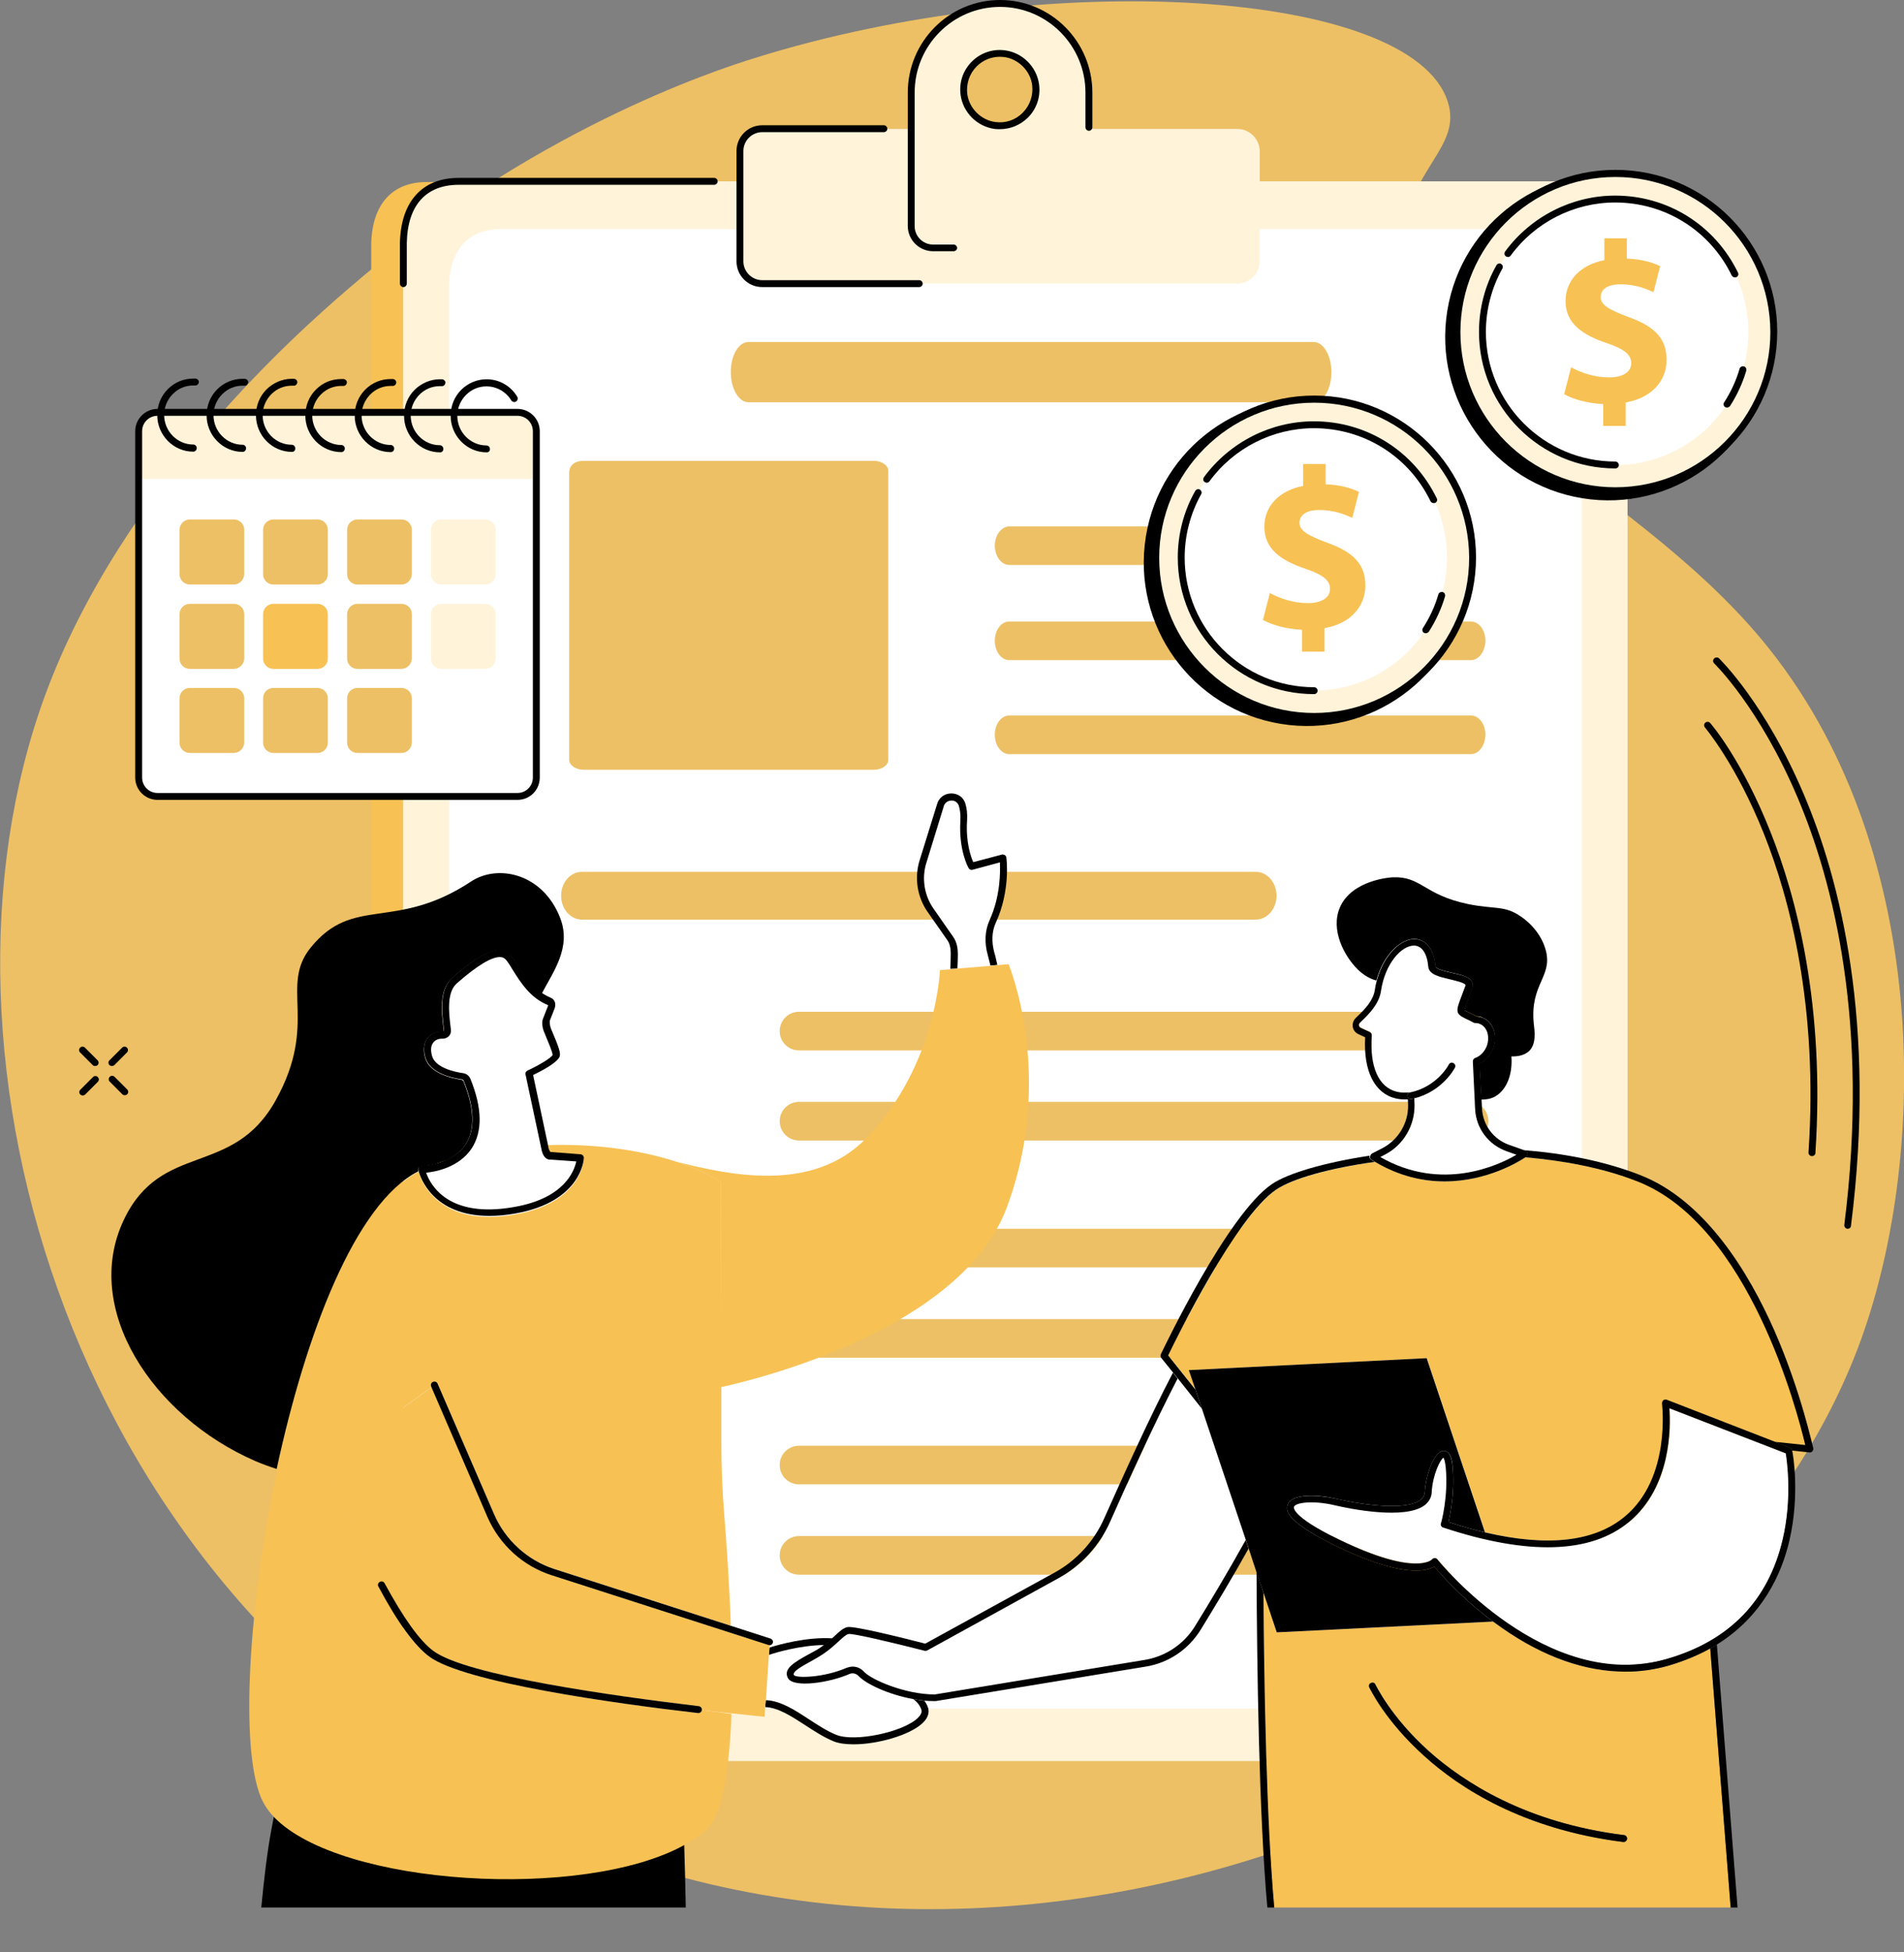
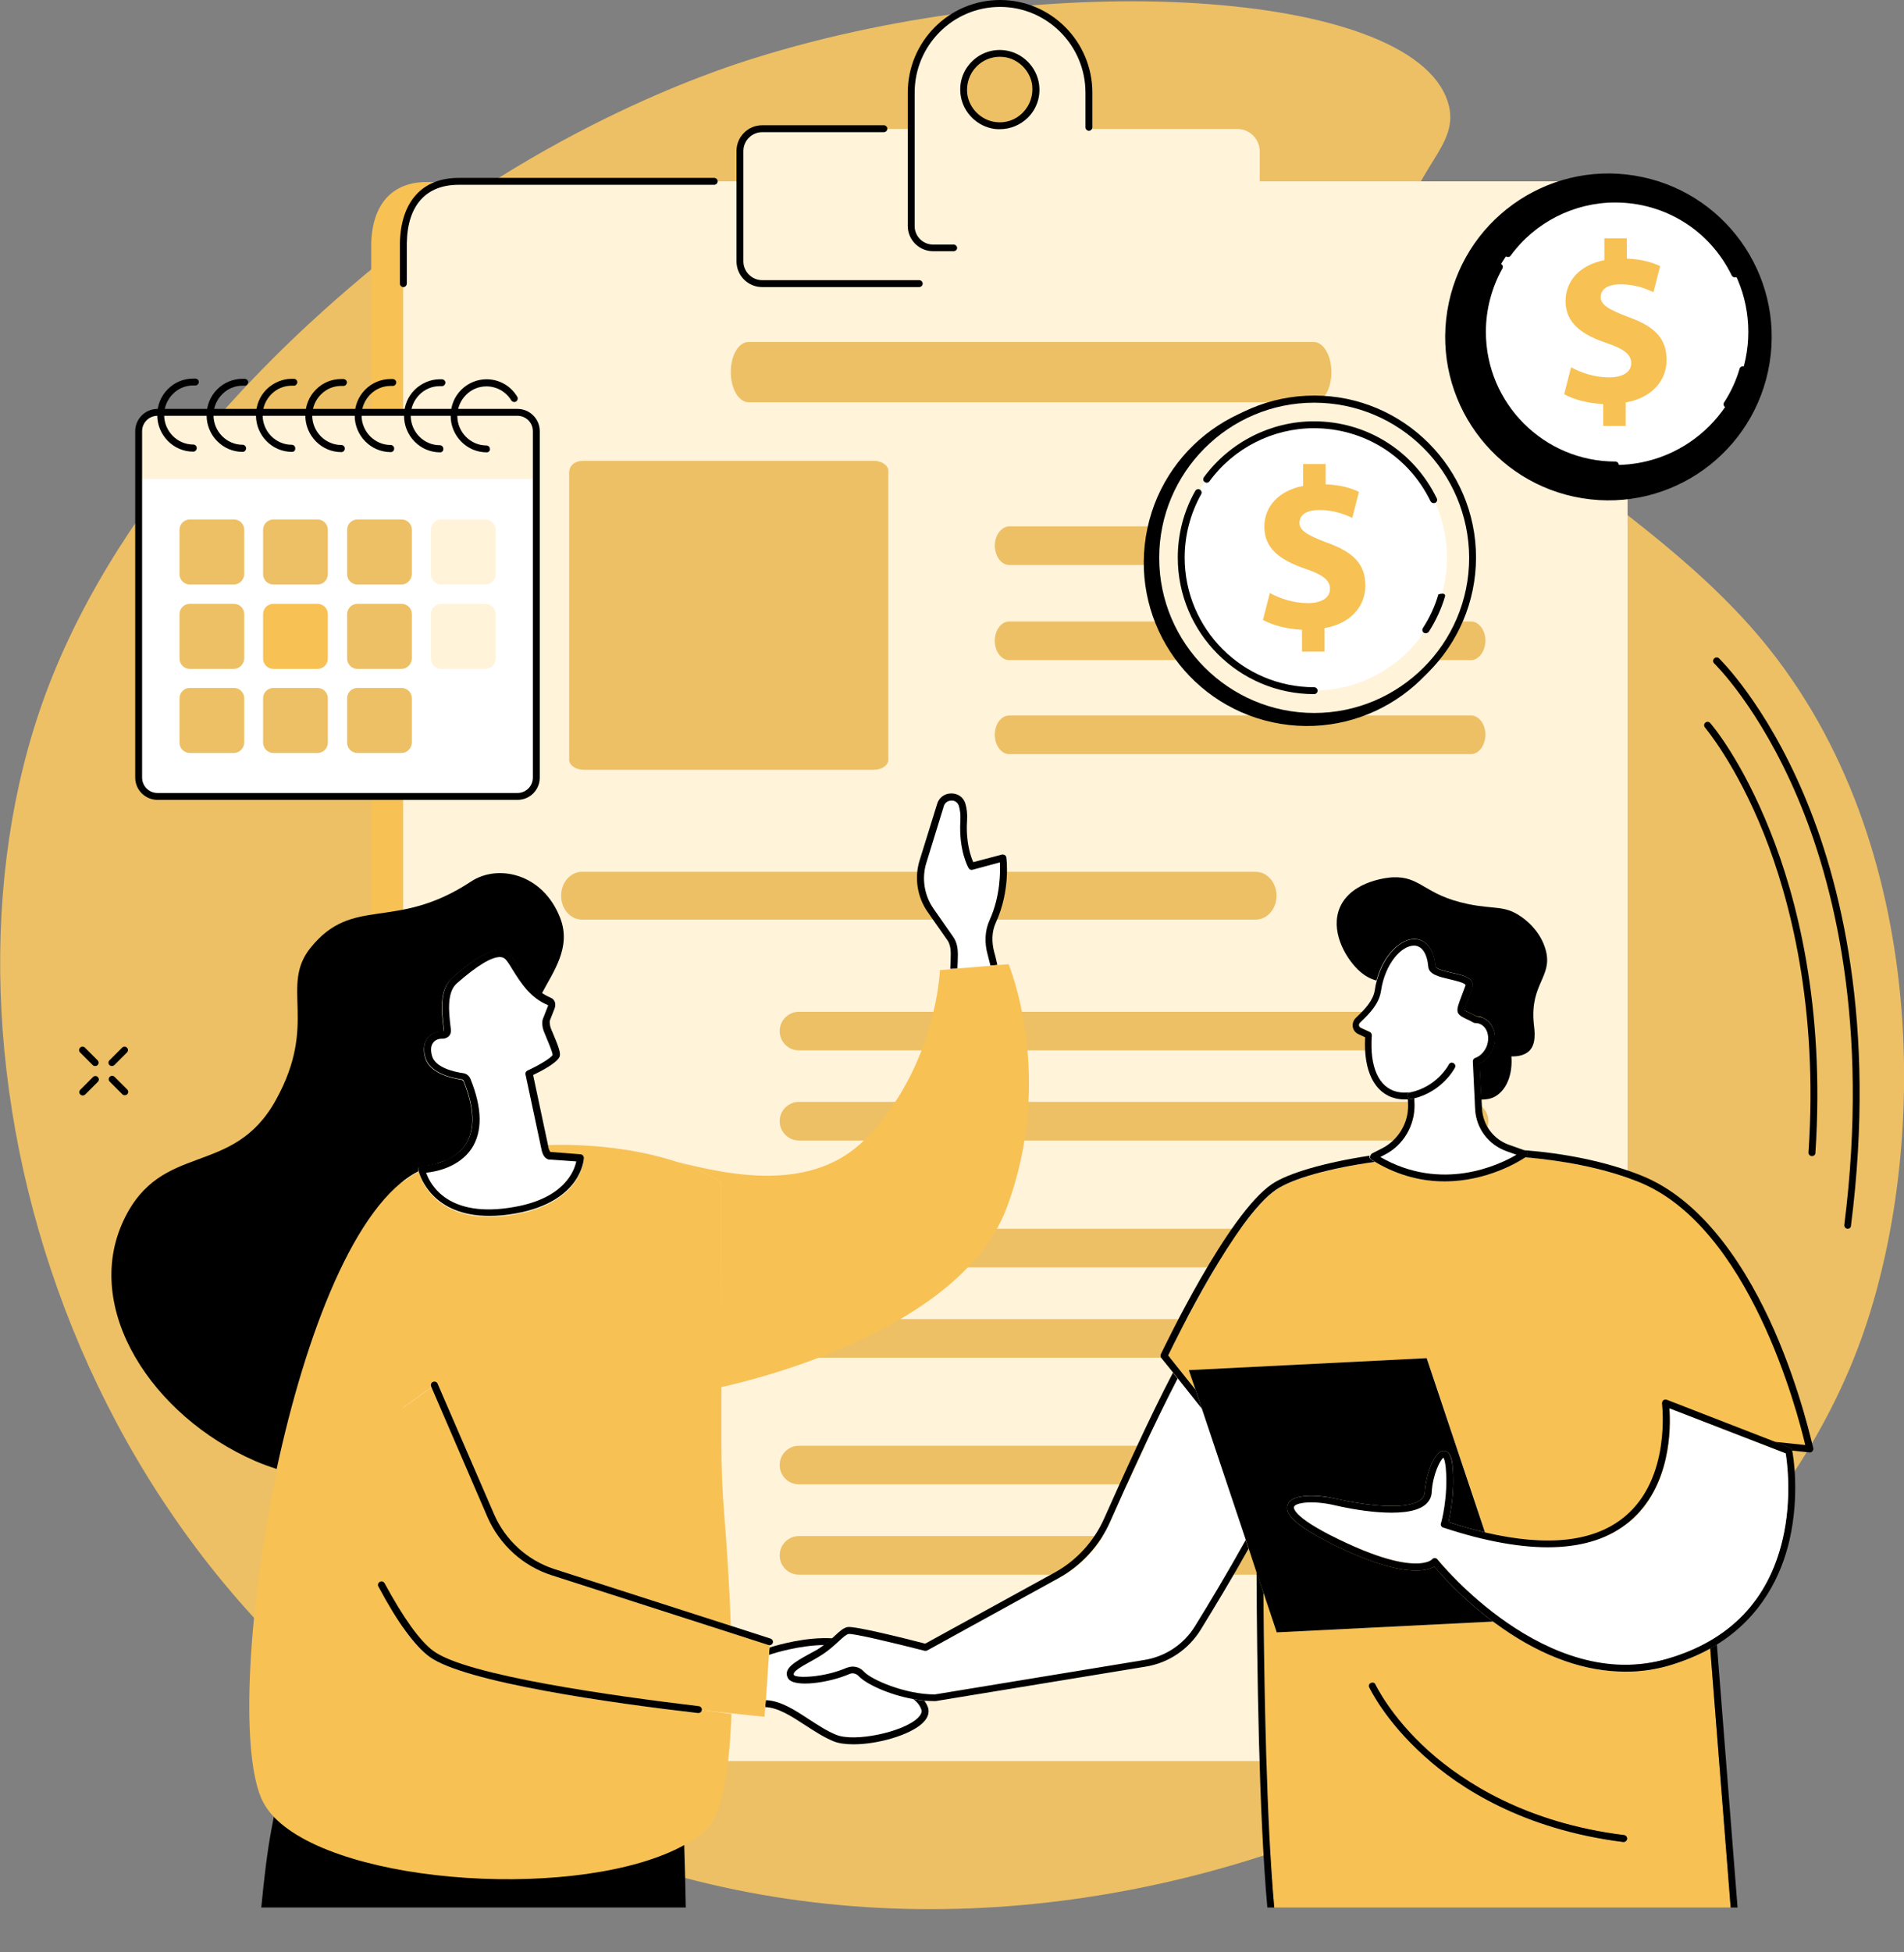
<svg xmlns="http://www.w3.org/2000/svg" width="322" height="330" viewBox="0 0 322 330" fill="none">
  <rect x="0" y="0" width="322" height="330" fill="#808080" stroke="none" />
  <g clip-path="url(#clip0_2259_6126)">
    <path d="M19.104 149.28H23.297V152.855H19.104V157.673H15.221V152.855H11.027V149.28H15.221V144.617H19.104V149.28Z" fill="#F7C154" />
    <path d="M25.043 144.969C25.043 143.842 25.392 142.948 26.13 142.288C26.868 141.588 27.839 141.277 29.042 141.277C30.285 141.277 31.255 141.627 31.954 142.288C32.653 142.948 33.041 143.881 33.041 145.046V145.94C33.041 147.067 32.692 147.922 31.954 148.621C31.255 149.282 30.285 149.631 29.042 149.631C27.839 149.631 26.868 149.282 26.13 148.621C25.392 147.96 25.043 147.028 25.043 145.862V144.969ZM27.722 145.901C27.722 146.329 27.839 146.678 28.072 146.95C28.305 147.222 28.654 147.339 29.042 147.339C29.896 147.339 30.324 146.795 30.324 145.707V144.969C30.324 144.541 30.207 144.192 29.974 143.92C29.741 143.648 29.43 143.492 29.003 143.492C28.615 143.492 28.266 143.609 28.033 143.881C27.8 144.153 27.683 144.502 27.683 144.969V145.901H27.722ZM29.858 158.102L27.916 157.13L36.653 143.104L38.594 144.075L29.858 158.102ZM33.585 155.071C33.585 153.944 33.935 153.051 34.672 152.39C35.41 151.729 36.381 151.38 37.584 151.38C38.788 151.38 39.798 151.729 40.496 152.39C41.234 153.051 41.584 153.983 41.584 155.188V156.042C41.584 157.169 41.234 158.063 40.496 158.723C39.798 159.384 38.827 159.734 37.584 159.734C36.381 159.734 35.41 159.384 34.672 158.723C33.935 158.063 33.585 157.13 33.585 155.965V155.071ZM36.225 156.004C36.225 156.392 36.342 156.742 36.614 157.014C36.886 157.286 37.196 157.441 37.584 157.441C38.361 157.441 38.827 157.053 38.866 156.314V155.071C38.866 154.644 38.749 154.294 38.516 154.022C38.283 153.75 37.973 153.633 37.546 153.633C37.157 153.633 36.847 153.75 36.614 154.022C36.381 154.255 36.264 154.605 36.225 155.032V156.004V156.004Z" fill="#F7C154" />
    <path d="M127.704 9.79C120.676 11.966 89.575 22.146 58.513 49.151C50.98 55.679 20.578 82.139 7.571 117.692C-14.561 178.19 11.919 270.239 88.177 307.229C177.016 350.32 289.19 297.282 314.777 226.332C326.115 194.859 326.62 142.676 298.042 108.25C275.017 80.507 235.685 67.335 237.199 41.147C237.937 28.519 247.45 25.022 244.809 17.095C238.558 -1.789 177.249 -5.674 127.704 9.79Z" fill="#EDC065" />
    <path d="M260.493 297.478H72.178C67.013 297.478 62.781 293.515 62.781 288.619V41.187C62.937 34.542 66.315 30.773 72.139 30.773H260.454C265.114 30.773 269.074 33.96 269.812 38.311V288.619C269.889 293.515 265.657 297.478 260.493 297.478Z" fill="#F7C154" />
    <path d="M265.93 297.71H77.576C72.412 297.71 68.18 293.747 68.18 288.851V41.069C68.296 34.425 71.713 30.656 77.537 30.656H265.892C270.551 30.656 274.511 33.881 275.249 38.233V288.851C275.327 293.747 271.094 297.71 265.93 297.71Z" fill="#FFF3DA" />
    <path d="M68.215 48.531C67.905 48.531 67.633 48.259 67.633 47.948V41.07C67.788 34.076 71.399 30.074 77.573 30.074H120.788C121.099 30.074 121.371 30.346 121.371 30.657C121.371 30.968 121.099 31.24 120.788 31.24H77.573C72.02 31.24 68.914 34.737 68.798 41.07V47.909C68.798 48.259 68.526 48.531 68.215 48.531Z" fill="black" />
-     <path d="M258.864 288.851H84.643C79.867 288.851 75.945 285.199 75.945 280.653V48.374C76.062 42.235 79.207 38.738 84.604 38.738H258.864C263.174 38.738 266.823 41.691 267.522 45.732V280.653C267.561 285.199 263.678 288.851 258.864 288.851Z" fill="white" />
    <path d="M147.817 130.128H98.7C97.341 130.128 96.254 129.351 96.254 128.418V79.927C96.293 78.644 97.186 77.906 98.7 77.906H147.779C148.982 77.906 150.031 78.528 150.225 79.383V128.418C150.264 129.351 149.138 130.128 147.817 130.128Z" fill="#EDC065" />
    <path d="M248.071 177.571H135.121C133.296 177.571 131.859 176.094 131.859 174.307C131.859 172.481 133.335 171.043 135.121 171.043H248.071C249.896 171.043 251.333 172.519 251.333 174.307C251.333 176.094 249.896 177.571 248.071 177.571Z" fill="#EDC065" />
    <path d="M248.421 192.801H135.121C133.296 192.801 131.859 191.325 131.859 189.537C131.859 187.711 133.335 186.273 135.121 186.273H248.46C250.285 186.273 251.721 187.75 251.721 189.537C251.721 191.364 250.246 192.801 248.421 192.801Z" fill="#EDC065" />
    <path d="M213.282 214.25H135.121C133.296 214.25 131.859 212.774 131.859 210.987C131.859 209.16 133.335 207.723 135.121 207.723H213.282C215.106 207.723 216.543 209.199 216.543 210.987C216.543 212.774 215.068 214.25 213.282 214.25Z" fill="#EDC065" />
    <path d="M209.476 229.52H135.121C133.296 229.52 131.859 228.043 131.859 226.256C131.859 224.43 133.335 222.992 135.121 222.992H209.476C211.301 222.992 212.738 224.469 212.738 226.256C212.738 228.043 211.301 229.52 209.476 229.52Z" fill="#EDC065" />
    <path d="M230.172 250.93H135.121C133.296 250.93 131.859 249.454 131.859 247.666C131.859 245.84 133.335 244.402 135.121 244.402H230.172C231.997 244.402 233.433 245.879 233.433 247.666C233.433 249.492 231.958 250.93 230.172 250.93Z" fill="#EDC065" />
    <path d="M248.77 266.2H135.121C133.296 266.2 131.859 264.723 131.859 262.936C131.859 261.11 133.335 259.672 135.121 259.672H248.77C250.595 259.672 252.032 261.148 252.032 262.936C252.032 264.723 250.556 266.2 248.77 266.2Z" fill="#EDC065" />
    <path d="M212.349 155.461H98.428C96.487 155.461 94.894 153.674 94.894 151.42C94.894 149.166 96.487 147.379 98.428 147.379H212.349C214.29 147.379 215.882 149.166 215.882 151.42C215.882 153.674 214.29 155.461 212.349 155.461Z" fill="#EDC065" />
    <path d="M222.213 67.997H126.58C124.949 67.997 123.59 65.743 123.59 62.907C123.59 60.07 124.91 57.816 126.58 57.816H222.174C223.805 57.816 225.164 60.07 225.164 62.907C225.164 65.743 223.844 67.997 222.213 67.997Z" fill="#EDC065" />
    <path d="M248.767 127.485H170.684C169.325 127.485 168.238 126.008 168.238 124.221C168.238 122.395 169.325 120.957 170.684 120.957H248.767C250.126 120.957 251.214 122.434 251.214 124.221C251.175 126.047 250.088 127.485 248.767 127.485Z" fill="#EDC065" />
    <path d="M248.767 111.594H170.684C169.325 111.594 168.238 110.118 168.238 108.33C168.238 106.504 169.325 105.066 170.684 105.066H248.767C250.126 105.066 251.214 106.543 251.214 108.33C251.175 110.118 250.088 111.594 248.767 111.594Z" fill="#EDC065" />
    <path d="M170.763 88.981H197.826C199.146 88.981 200.234 90.418 200.234 92.244C200.234 94.07 199.146 95.508 197.826 95.508H170.685C169.288 95.508 168.2 93.954 168.239 92.089C168.317 90.302 169.443 88.981 170.763 88.981Z" fill="#EDC065" />
    <path d="M110.581 229.985H97.806C95.088 229.985 92.914 227.77 92.914 225.089V212.306C92.914 209.586 95.127 207.41 97.806 207.41H110.581C113.299 207.41 115.473 209.625 115.473 212.306V225.089C115.473 227.77 113.26 229.985 110.581 229.985ZM97.806 208.576C95.749 208.576 94.079 210.247 94.079 212.306V225.089C94.079 227.149 95.749 228.82 97.806 228.82H110.581C112.639 228.82 114.308 227.149 114.308 225.089V212.306C114.308 210.247 112.639 208.576 110.581 208.576H97.806Z" fill="#FFF3DA" />
    <path d="M110.581 266.665H97.806C95.088 266.665 92.914 264.45 92.914 261.769V248.986C92.914 246.266 95.127 244.09 97.806 244.09H110.581C113.299 244.09 115.473 246.305 115.473 248.986V261.769C115.473 264.45 113.26 266.665 110.581 266.665ZM97.806 245.256C95.749 245.256 94.079 246.926 94.079 248.986V261.769C94.079 263.828 95.749 265.499 97.806 265.499H110.581C112.639 265.499 114.308 263.828 114.308 261.769V248.986C114.308 246.926 112.639 245.256 110.581 245.256H97.806Z" fill="#FFF3DA" />
    <path d="M209.238 47.947H128.942C126.845 47.947 125.137 46.237 125.137 44.139V25.605C125.137 23.506 126.845 21.797 128.942 21.797H209.238C211.335 21.797 213.043 23.506 213.043 25.605V44.139C213.043 46.237 211.335 47.947 209.238 47.947Z" fill="#FFF3DA" />
    <path d="M155.462 48.53H128.903C126.496 48.53 124.555 46.587 124.555 44.178V25.528C124.555 23.119 126.496 21.176 128.903 21.176H149.482C149.793 21.176 150.065 21.448 150.065 21.759C150.065 22.07 149.793 22.341 149.482 22.341H128.903C127.156 22.341 125.72 23.779 125.72 25.528V44.178C125.72 45.927 127.156 47.364 128.903 47.364H155.462C155.772 47.364 156.044 47.636 156.044 47.947C156.044 48.258 155.772 48.53 155.462 48.53Z" fill="black" />
    <path d="M154.141 15.658V38.233C154.141 40.254 155.771 41.924 157.829 41.924H180.505C182.524 41.924 184.193 40.292 184.193 38.233V15.658C184.193 7.343 177.476 0.582 169.167 0.582C160.819 0.582 154.141 7.343 154.141 15.658ZM163.032 15.93C162.527 11.928 165.905 8.547 169.905 9.053C172.623 9.402 174.836 11.617 175.185 14.337C175.69 18.339 172.312 21.719 168.313 21.214C165.595 20.865 163.382 18.65 163.032 15.93Z" fill="#FFF3DA" />
    <path d="M161.285 42.469H157.791C155.461 42.469 153.52 40.565 153.52 38.195V15.659C153.52 7.033 160.509 0 169.128 0C177.748 0 184.737 7.033 184.737 15.659V21.526C184.737 21.837 184.465 22.109 184.155 22.109C183.844 22.109 183.572 21.837 183.572 21.526V15.659C183.572 7.693 177.088 1.166 169.128 1.166C161.169 1.166 154.684 7.655 154.684 15.659V38.234C154.684 39.944 156.082 41.342 157.791 41.342H161.285C161.596 41.342 161.868 41.614 161.868 41.925C161.868 42.197 161.596 42.469 161.285 42.469ZM169.09 21.837C168.818 21.837 168.507 21.837 168.235 21.798C165.246 21.409 162.838 19 162.45 16.009C162.178 13.91 162.877 11.89 164.353 10.413C165.828 8.937 167.886 8.237 169.944 8.509C172.933 8.898 175.341 11.307 175.729 14.299C176.001 16.397 175.302 18.418 173.827 19.894C172.545 21.137 170.876 21.837 169.09 21.837ZM169.09 9.597C167.614 9.597 166.216 10.18 165.168 11.229C163.964 12.434 163.382 14.143 163.576 15.853C163.887 18.301 165.906 20.321 168.352 20.632C170.06 20.865 171.769 20.283 172.972 19.039C174.176 17.835 174.758 16.125 174.564 14.415C174.254 11.967 172.235 9.947 169.788 9.636C169.594 9.636 169.322 9.597 169.09 9.597Z" fill="black" />
    <path d="M248.291 99.527C250.733 84.466 240.513 70.275 225.463 67.831C210.413 65.387 196.232 75.615 193.79 90.675C191.347 105.736 201.568 119.927 216.618 122.371C231.668 124.815 245.848 114.588 248.291 99.527Z" fill="black" />
    <path d="M248.303 100.437C251.703 86.027 242.786 71.587 228.387 68.184C213.987 64.782 199.557 73.705 196.157 88.115C192.756 102.525 201.673 116.965 216.073 120.368C230.473 123.771 244.903 114.847 248.303 100.437Z" fill="#FFF3DA" />
    <path d="M222.249 121.657C207.145 121.657 194.875 109.379 194.875 94.264C194.875 79.149 207.145 66.871 222.249 66.871C237.353 66.871 249.622 79.149 249.622 94.264C249.584 109.379 237.314 121.657 222.249 121.657ZM222.249 68.076C207.805 68.076 196.04 79.849 196.04 94.303C196.04 108.757 207.805 120.531 222.249 120.531C236.693 120.531 248.458 108.757 248.458 94.303C248.419 79.81 236.693 68.076 222.249 68.076Z" fill="black" />
    <path d="M241.353 106.07C247.881 95.5 244.609 81.636 234.047 75.105C223.485 68.573 209.631 71.846 203.104 82.416C196.576 92.986 199.848 106.85 210.41 113.382C220.972 119.913 234.826 116.64 241.353 106.07Z" fill="white" />
-     <path d="M241.117 107.049C241 107.049 240.884 107.01 240.806 106.971C240.534 106.816 240.457 106.427 240.651 106.155C241.777 104.407 242.67 102.503 243.252 100.483C243.33 100.172 243.679 100.016 243.99 100.094C244.301 100.172 244.456 100.521 244.378 100.832C243.757 102.93 242.825 104.951 241.622 106.816C241.505 106.933 241.311 107.049 241.117 107.049Z" fill="black" />
+     <path d="M241.117 107.049C241 107.049 240.884 107.01 240.806 106.971C240.534 106.816 240.457 106.427 240.651 106.155C241.777 104.407 242.67 102.503 243.252 100.483C244.301 100.172 244.456 100.521 244.378 100.832C243.757 102.93 242.825 104.951 241.622 106.816C241.505 106.933 241.311 107.049 241.117 107.049Z" fill="black" />
    <path d="M242.476 85.055C242.243 85.055 242.049 84.939 241.933 84.744C238.244 77.129 230.673 72.388 222.208 72.388C215.258 72.388 208.657 75.73 204.541 81.364C204.347 81.636 203.998 81.675 203.726 81.481C203.454 81.286 203.415 80.936 203.61 80.665C207.958 74.758 214.909 71.223 222.208 71.223C231.1 71.223 239.06 76.196 242.981 84.239C243.136 84.511 243.02 84.861 242.709 85.016C242.632 85.016 242.554 85.055 242.476 85.055Z" fill="black" />
    <path d="M222.247 117.342C209.551 117.342 199.184 107.007 199.184 94.262C199.184 90.299 200.193 86.413 202.135 82.994C202.29 82.722 202.639 82.606 202.911 82.761C203.183 82.916 203.299 83.266 203.144 83.538C201.319 86.802 200.348 90.493 200.348 94.262C200.348 106.346 210.172 116.177 222.247 116.177C222.558 116.177 222.83 116.449 222.83 116.76C222.83 117.07 222.558 117.342 222.247 117.342Z" fill="black" />
    <path d="M220.191 110.155V106.464C217.589 106.347 215.065 105.648 213.59 104.793L214.755 100.247C216.385 101.141 218.676 101.957 221.2 101.957C223.413 101.957 224.928 101.102 224.928 99.548C224.928 98.071 223.685 97.139 220.812 96.167C216.657 94.769 213.823 92.826 213.823 89.057C213.823 85.638 216.23 82.957 220.385 82.141V78.449H224.19V81.868C226.791 81.985 228.539 82.529 229.82 83.151L228.694 87.541C227.684 87.114 225.898 86.22 223.103 86.22C220.579 86.22 219.763 87.308 219.763 88.396C219.763 89.678 221.122 90.494 224.423 91.738C229.043 93.37 230.907 95.507 230.907 99.004C230.907 102.462 228.461 105.415 223.996 106.192V110.155H220.191V110.155Z" fill="#F7C154" />
    <path d="M299.267 61.382C301.71 46.322 291.49 32.131 276.439 29.687C261.389 27.242 247.209 37.47 244.766 52.531C242.324 67.592 252.544 81.782 267.594 84.227C282.644 86.671 296.825 76.443 299.267 61.382Z" fill="black" />
-     <path d="M273.19 82.918C287.986 82.918 299.981 70.914 299.981 56.107C299.981 41.3 287.986 29.297 273.19 29.297C258.393 29.297 246.398 41.3 246.398 56.107C246.398 70.914 258.393 82.918 273.19 82.918Z" fill="#FFF3DA" />
-     <path d="M273.19 83.501C258.086 83.501 245.816 71.223 245.816 56.108C245.816 40.993 258.086 28.715 273.19 28.715C288.294 28.715 300.564 40.993 300.564 56.108C300.525 71.223 288.255 83.501 273.19 83.501ZM273.19 29.919C258.746 29.919 246.981 41.693 246.981 56.147C246.981 70.601 258.746 82.374 273.19 82.374C287.634 82.374 299.399 70.601 299.399 56.147C299.36 41.654 287.634 29.919 273.19 29.919Z" fill="black" />
    <path d="M273.188 78.604C285.604 78.604 295.67 68.532 295.67 56.107C295.67 43.682 285.604 33.609 273.188 33.609C260.772 33.609 250.707 43.682 250.707 56.107C250.707 68.532 260.772 78.604 273.188 78.604Z" fill="white" />
    <path d="M292.062 68.893C291.946 68.893 291.829 68.854 291.751 68.815C291.48 68.66 291.402 68.271 291.596 67.999C292.722 66.251 293.615 64.347 294.198 62.326C294.275 62.016 294.625 61.86 294.935 61.938C295.246 62.016 295.401 62.365 295.324 62.676C294.702 64.774 293.77 66.795 292.567 68.66C292.45 68.815 292.256 68.893 292.062 68.893Z" fill="black" />
    <path d="M293.418 46.899C293.185 46.899 292.991 46.782 292.874 46.588C289.186 38.972 281.614 34.232 273.15 34.232C266.199 34.232 259.599 37.574 255.483 43.208C255.289 43.48 254.939 43.519 254.668 43.324C254.396 43.13 254.357 42.78 254.551 42.508C258.9 36.602 265.85 33.066 273.15 33.066C282.041 33.066 290.001 38.04 293.923 46.083C294.078 46.355 293.961 46.705 293.651 46.86C293.573 46.899 293.495 46.899 293.418 46.899Z" fill="black" />
    <path d="M273.189 79.19C260.492 79.19 250.125 68.855 250.125 56.11C250.125 52.147 251.135 48.261 253.076 44.842C253.231 44.57 253.581 44.453 253.852 44.609C254.124 44.764 254.241 45.114 254.085 45.386C252.261 48.65 251.29 52.341 251.29 56.11C251.29 68.194 261.113 78.024 273.189 78.024C273.499 78.024 273.771 78.296 273.771 78.607C273.771 78.957 273.499 79.19 273.189 79.19Z" fill="black" />
    <path d="M271.132 71.999V68.308C268.531 68.191 266.007 67.492 264.531 66.637L265.696 62.091C267.327 62.985 269.618 63.801 272.142 63.801C274.355 63.801 275.869 62.946 275.869 61.392C275.869 59.915 274.627 58.983 271.753 58.011C267.599 56.612 264.764 54.669 264.764 50.901C264.764 47.481 267.172 44.8 271.326 43.984V40.293H275.131V43.712C277.733 43.829 279.48 44.373 280.761 44.995L279.635 49.385C278.626 48.958 276.84 48.064 274.044 48.064C271.52 48.064 270.705 49.152 270.705 50.24C270.705 51.522 272.064 52.338 275.364 53.582C279.985 55.214 281.849 57.35 281.849 60.847C281.849 64.306 279.402 67.259 274.937 68.036V71.999H271.132V71.999Z" fill="#F7C154" />
    <path d="M87.515 134.635H26.633C24.886 134.635 23.449 133.197 23.449 131.448V72.893C23.449 71.145 24.886 69.707 26.633 69.707H87.515C89.263 69.707 90.699 71.145 90.699 72.893V131.448C90.699 133.197 89.263 134.635 87.515 134.635Z" fill="white" />
    <path d="M90.699 80.975H23.488V72.893C23.488 71.145 24.925 69.707 26.672 69.707H87.554C89.302 69.707 90.738 71.145 90.738 72.893V80.975H90.699Z" fill="#FFF3DA" />
    <path d="M87.516 135.218H26.634C24.576 135.218 22.867 133.547 22.867 131.449V72.894C22.867 70.835 24.537 69.125 26.634 69.125H87.516C89.574 69.125 91.282 70.796 91.282 72.894V131.449C91.282 133.547 89.612 135.218 87.516 135.218ZM26.634 70.291C25.197 70.291 24.032 71.456 24.032 72.894V131.449C24.032 132.887 25.197 134.053 26.634 134.053H87.516C88.952 134.053 90.117 132.887 90.117 131.449V72.894C90.117 71.456 88.952 70.291 87.516 70.291H26.634Z" fill="black" />
    <path d="M39.523 113.074H32.107C31.136 113.074 30.359 112.297 30.359 111.326V103.827C30.359 102.855 31.136 102.078 32.107 102.078H39.562C40.532 102.078 41.309 102.855 41.309 103.827V111.326C41.27 112.297 40.493 113.074 39.523 113.074Z" fill="#EDC065" />
    <path d="M53.694 113.074H46.239C45.269 113.074 44.492 112.297 44.492 111.326V103.827C44.492 102.855 45.269 102.078 46.239 102.078H53.694C54.665 102.078 55.442 102.855 55.442 103.827V111.326C55.442 112.297 54.665 113.074 53.694 113.074Z" fill="#F7C154" />
    <path d="M67.905 113.074H60.45C59.48 113.074 58.703 112.297 58.703 111.326V103.827C58.703 102.855 59.48 102.078 60.45 102.078H67.905C68.876 102.078 69.653 102.855 69.653 103.827V111.326C69.614 112.297 68.837 113.074 67.905 113.074Z" fill="#EDC065" />
    <path d="M82.077 113.074H74.622C73.652 113.074 72.875 112.297 72.875 111.326V103.827C72.875 102.855 73.652 102.078 74.622 102.078H82.077C83.048 102.078 83.825 102.855 83.825 103.827V111.326C83.825 112.297 83.048 113.074 82.077 113.074Z" fill="#FFF3DA" />
    <path d="M39.523 127.293H32.107C31.136 127.293 30.359 126.516 30.359 125.545V118.045C30.359 117.074 31.136 116.297 32.107 116.297H39.562C40.532 116.297 41.309 117.074 41.309 118.045V125.545C41.27 126.516 40.493 127.293 39.523 127.293Z" fill="#EDC065" />
    <path d="M53.694 127.293H46.239C45.269 127.293 44.492 126.516 44.492 125.545V118.045C44.492 117.074 45.269 116.297 46.239 116.297H53.694C54.665 116.297 55.442 117.074 55.442 118.045V125.545C55.442 126.516 54.665 127.293 53.694 127.293Z" fill="#EDC065" />
    <path d="M67.905 127.293H60.45C59.48 127.293 58.703 126.516 58.703 125.545V118.045C58.703 117.074 59.48 116.297 60.45 116.297H67.905C68.876 116.297 69.653 117.074 69.653 118.045V125.545C69.614 126.516 68.837 127.293 67.905 127.293Z" fill="#EDC065" />
    <path d="M39.523 98.812H32.107C31.136 98.812 30.359 98.035 30.359 97.064V89.565C30.359 88.594 31.136 87.816 32.107 87.816H39.562C40.532 87.816 41.309 88.594 41.309 89.565V97.064C41.27 98.035 40.493 98.812 39.523 98.812Z" fill="#EDC065" />
    <path d="M53.694 98.812H46.239C45.269 98.812 44.492 98.035 44.492 97.064V89.565C44.492 88.594 45.269 87.816 46.239 87.816H53.694C54.665 87.816 55.442 88.594 55.442 89.565V97.064C55.442 98.035 54.665 98.812 53.694 98.812Z" fill="#EDC065" />
    <path d="M67.905 98.812H60.45C59.48 98.812 58.703 98.035 58.703 97.064V89.565C58.703 88.594 59.48 87.816 60.45 87.816H67.905C68.876 87.816 69.653 88.594 69.653 89.565V97.064C69.614 98.035 68.837 98.812 67.905 98.812Z" fill="#EDC065" />
    <path d="M82.077 98.812H74.622C73.652 98.812 72.875 98.035 72.875 97.064V89.565C72.875 88.594 73.652 87.816 74.622 87.816H82.077C83.048 87.816 83.825 88.594 83.825 89.565V97.064C83.825 98.035 83.048 98.812 82.077 98.812Z" fill="#FFF3DA" />
    <path d="M32.69 76.352C29.312 76.352 26.594 73.555 26.594 70.174C26.594 68.503 27.215 66.949 28.38 65.784C29.545 64.618 31.059 63.996 32.69 63.996C32.806 63.996 32.923 63.996 33.078 63.996C33.389 64.035 33.66 64.307 33.622 64.618C33.583 64.929 33.311 65.201 33 65.162C32.884 65.162 32.806 65.162 32.69 65.162C31.37 65.162 30.166 65.667 29.234 66.599C28.302 67.532 27.759 68.814 27.759 70.135C27.759 72.894 29.972 75.148 32.69 75.148C33 75.148 33.272 75.42 33.272 75.731C33.272 76.08 33 76.352 32.69 76.352Z" fill="black" />
    <path d="M41.037 76.391C37.659 76.391 34.941 73.594 34.941 70.213C34.941 68.542 35.563 66.988 36.727 65.823C37.892 64.657 39.407 64.035 41.037 64.035C41.154 64.035 41.27 64.035 41.426 64.035C41.736 64.074 42.008 64.346 41.969 64.657C41.93 64.968 41.659 65.24 41.348 65.201C41.231 65.201 41.154 65.201 41.037 65.201C39.717 65.201 38.514 65.706 37.582 66.638C36.65 67.571 36.106 68.853 36.106 70.174C36.106 72.933 38.319 75.187 41.037 75.187C41.348 75.187 41.62 75.459 41.62 75.769C41.62 76.119 41.348 76.391 41.037 76.391Z" fill="black" />
    <path d="M49.385 76.391C46.007 76.391 43.289 73.594 43.289 70.213C43.289 68.542 43.91 66.988 45.075 65.823C46.24 64.696 47.754 64.035 49.346 64.035C49.463 64.035 49.618 64.035 49.734 64.035C50.045 64.074 50.317 64.346 50.278 64.657C50.239 64.968 49.968 65.24 49.657 65.201C49.54 65.201 49.463 65.201 49.346 65.201C48.026 65.201 46.822 65.706 45.891 66.638C44.959 67.571 44.415 68.853 44.415 70.174C44.415 72.933 46.628 75.187 49.346 75.187C49.657 75.187 49.929 75.459 49.929 75.769C49.968 76.158 49.696 76.391 49.385 76.391Z" fill="black" />
    <path d="M57.733 76.43C54.355 76.43 51.637 73.633 51.637 70.252C51.637 68.582 52.258 67.027 53.423 65.862C54.588 64.696 56.063 64.074 57.733 64.074C57.849 64.074 57.966 64.074 58.121 64.074C58.432 64.113 58.703 64.385 58.665 64.696C58.626 65.007 58.354 65.279 58.043 65.24C57.927 65.24 57.849 65.24 57.733 65.24C56.413 65.24 55.209 65.745 54.277 66.677C53.345 67.61 52.802 68.892 52.802 70.213C52.802 72.972 55.015 75.226 57.733 75.226C58.043 75.226 58.315 75.498 58.315 75.809C58.315 76.158 58.043 76.43 57.733 76.43Z" fill="black" />
    <path d="M66.08 76.43C62.702 76.43 59.984 73.633 59.984 70.252C59.984 68.582 60.606 67.027 61.77 65.862C62.935 64.696 64.45 64.074 66.08 64.074C66.197 64.074 66.313 64.074 66.469 64.074C66.779 64.113 67.051 64.385 67.012 64.696C66.973 65.007 66.702 65.279 66.391 65.24C66.275 65.24 66.197 65.24 66.08 65.24C64.76 65.24 63.556 65.745 62.625 66.677C61.693 67.61 61.149 68.892 61.149 70.213C61.149 72.972 63.362 75.226 66.08 75.226C66.391 75.226 66.663 75.498 66.663 75.809C66.663 76.197 66.391 76.43 66.08 76.43Z" fill="black" />
    <path d="M74.428 76.469C71.05 76.469 68.332 73.672 68.332 70.291C68.332 68.621 68.953 67.066 70.118 65.901C71.283 64.774 72.797 64.113 74.389 64.113C74.506 64.113 74.661 64.113 74.778 64.113C75.088 64.152 75.36 64.424 75.321 64.735C75.282 65.046 75.01 65.318 74.7 65.279C74.583 65.279 74.506 65.279 74.389 65.279C73.069 65.279 71.865 65.784 70.933 66.717C70.002 67.649 69.458 68.931 69.458 70.252C69.458 73.011 71.671 75.265 74.389 75.265C74.7 75.265 74.972 75.537 74.972 75.848C75.01 76.197 74.778 76.469 74.428 76.469Z" fill="black" />
    <path d="M82.311 76.469C78.933 76.469 76.215 73.672 76.215 70.291C76.215 68.621 76.836 67.066 78.001 65.901C79.127 64.774 80.68 64.113 82.272 64.113C84.407 64.113 86.349 65.201 87.475 67.066C87.63 67.338 87.553 67.688 87.281 67.882C87.009 68.038 86.66 67.96 86.465 67.688C85.572 66.212 83.98 65.318 82.272 65.318C80.952 65.318 79.748 65.823 78.816 66.755C77.884 67.688 77.341 68.97 77.341 70.291C77.341 73.05 79.554 75.304 82.272 75.304C82.583 75.304 82.854 75.576 82.854 75.886C82.893 76.236 82.621 76.469 82.311 76.469Z" fill="black" />
    <path d="M306.43 195.442H306.391C306.081 195.403 305.809 195.131 305.848 194.82C307.517 170.108 302.664 151.885 298.315 140.967C293.578 129.116 288.375 123.054 288.336 122.977C288.142 122.743 288.142 122.355 288.414 122.161C288.647 121.966 289.035 121.966 289.229 122.238C289.462 122.471 294.588 128.494 299.363 140.5C303.79 151.535 308.682 169.953 307.013 194.937C307.013 195.209 306.741 195.442 306.43 195.442Z" fill="black" />
    <path d="M312.487 207.721C312.449 207.721 312.449 207.721 312.41 207.721C312.099 207.682 311.866 207.372 311.905 207.061C316.215 172.984 310.002 148.972 304.023 134.867C297.539 119.558 289.967 112.214 289.89 112.137C289.657 111.904 289.657 111.554 289.89 111.321C290.123 111.088 290.472 111.088 290.705 111.282C290.783 111.36 298.509 118.82 305.071 134.323C311.128 148.583 317.419 172.829 313.031 207.216C313.031 207.488 312.798 207.721 312.487 207.721Z" fill="black" />
    <path d="M18.946 180.213C18.79 180.213 18.635 180.174 18.518 180.058C18.285 179.824 18.285 179.475 18.518 179.242L20.654 177.105C20.887 176.871 21.236 176.871 21.469 177.105C21.702 177.338 21.702 177.687 21.469 177.921L19.334 180.058C19.256 180.135 19.101 180.213 18.946 180.213Z" fill="black" />
    <path d="M14.016 185.186C13.861 185.186 13.705 185.147 13.589 185.03C13.356 184.797 13.356 184.447 13.589 184.214L15.724 182.077C15.957 181.844 16.307 181.844 16.54 182.077C16.773 182.31 16.773 182.66 16.54 182.893L14.404 185.03C14.326 185.108 14.171 185.186 14.016 185.186Z" fill="black" />
    <path d="M16.112 180.213C15.957 180.213 15.802 180.174 15.685 180.058L13.55 177.921C13.317 177.687 13.317 177.338 13.55 177.105C13.783 176.871 14.132 176.871 14.365 177.105L16.501 179.242C16.734 179.475 16.734 179.824 16.501 180.058C16.423 180.135 16.268 180.213 16.112 180.213Z" fill="black" />
    <path d="M21.12 185.147C20.965 185.147 20.81 185.108 20.693 184.991L18.558 182.854C18.325 182.621 18.325 182.271 18.558 182.038C18.791 181.805 19.14 181.805 19.373 182.038L21.509 184.175C21.741 184.408 21.741 184.758 21.509 184.991C21.392 185.108 21.237 185.147 21.12 185.147Z" fill="black" />
    <path d="M46.323 307.078C46.207 307.661 46.09 308.283 45.974 308.865C45.197 312.945 44.653 317.569 44.188 322.465H115.98C115.903 318.813 115.825 315.238 115.709 311.819C98.663 321.222 57.544 318.735 46.323 307.078Z" fill="black" />
    <path d="M70.744 198.01C70.705 197.932 70.705 197.854 70.705 197.854C70.666 197.699 70.705 197.504 70.822 197.388C70.938 197.271 71.094 197.194 71.249 197.155C71.288 197.155 72.22 197.116 73.462 196.844C74.122 196.611 74.782 196.378 75.481 196.145C76.685 195.601 77.85 194.785 78.704 193.541C80.335 191.054 80.257 187.441 78.393 182.817C78.354 182.701 78.199 182.584 78.083 182.545C76.102 182.234 72.647 181.379 71.909 178.854C71.404 177.144 71.87 176.095 72.297 175.512C72.88 174.774 73.811 174.347 74.86 174.424C74.938 174.424 74.976 174.385 75.015 174.385C75.054 174.347 75.054 174.308 75.054 174.23C75.015 174.036 75.015 173.841 74.976 173.608C74.666 171.083 74.239 167.275 76.452 165.371C78.859 163.234 82.354 160.436 84.722 160.669C85.421 160.747 86.004 161.058 86.431 161.602C86.858 162.107 87.246 162.768 87.673 163.467C88.644 165.021 89.809 166.886 91.556 168.091C93.536 164.283 96.681 160.203 94.74 155.191C91.828 147.653 84.217 146.021 79.675 149.013C66.784 157.522 59.756 151.266 52.534 160.203C47.253 166.731 53.893 172.87 46.671 185.926C39.371 199.175 27.296 192.803 20.928 206.247C13.822 221.206 25.743 239.43 43.215 247.006C44.38 247.512 45.584 247.939 46.787 248.327C51.718 225.48 60.066 203.449 70.744 198.01Z" fill="black" />
    <path d="M167.348 155.58C169.25 151.5 169.211 147.381 169.095 145.788L164.474 147.032C164.203 147.109 163.97 146.993 163.814 146.76C163.737 146.643 162.106 143.768 162.416 138.755C162.494 137.745 162.378 136.89 162.145 136.191C161.912 135.53 161.329 135.297 160.863 135.336C160.397 135.375 159.776 135.647 159.582 136.346V136.385L156.67 145.672C155.777 148.353 156.243 151.345 157.874 153.637L161.135 158.3C161.834 159.31 161.912 160.476 161.951 161.253C161.951 161.991 161.951 162.885 161.873 163.701L167.464 163.234C167.309 162.496 167.115 161.797 166.998 161.408C166.455 159.349 166.571 157.251 167.348 155.58Z" fill="white" />
    <path d="M161.914 163.739C161.953 162.923 161.991 162.029 161.991 161.291C161.991 160.475 161.875 159.309 161.176 158.338L157.915 153.675C156.284 151.382 155.818 148.391 156.711 145.71L159.584 136.384C159.584 136.384 159.584 136.384 159.584 136.345C159.778 135.646 160.4 135.335 160.865 135.335C161.331 135.296 161.914 135.529 162.147 136.19C162.38 136.889 162.457 137.744 162.419 138.754C162.108 143.728 163.739 146.642 163.816 146.759C163.933 146.992 164.205 147.108 164.476 147.031L169.097 145.787C169.175 147.342 169.213 151.499 167.35 155.579C166.573 157.25 166.457 159.348 167.039 161.407C167.156 161.835 167.311 162.495 167.505 163.233L168.67 163.117C168.476 162.301 168.32 161.524 168.165 161.058C167.66 159.231 167.738 157.444 168.398 156.006C170.922 150.528 170.223 145.127 170.184 144.932C170.145 144.777 170.068 144.622 169.912 144.544C169.757 144.466 169.602 144.427 169.446 144.466L164.593 145.748C164.205 144.855 163.312 142.446 163.545 138.793C163.622 137.628 163.506 136.617 163.234 135.763C162.885 134.713 161.914 134.092 160.788 134.131C159.662 134.169 158.73 134.908 158.458 135.996L155.585 145.243C154.575 148.274 155.08 151.654 156.944 154.258L160.205 158.92C160.594 159.464 160.788 160.203 160.788 161.252C160.788 162.029 160.749 162.923 160.71 163.777L161.914 163.739Z" fill="black" />
    <path d="M121.958 234.494C128.015 233.173 162.533 224.741 170.26 204.148C178.53 182 170.57 163 170.57 163L168.668 163.155L167.503 163.272L161.912 163.738L160.747 163.855L158.961 164.01C158.961 164.01 158.378 180.213 146.497 192.414C137.45 201.739 123.433 198.669 114.309 196.377C117.065 197.271 119.628 198.397 121.88 199.757L121.958 234.494Z" fill="#F7C154" />
    <path d="M118.657 289.086C118.619 289.397 118.386 289.591 118.075 289.591C118.036 289.591 118.036 289.591 117.997 289.591C103.553 287.881 78.432 284.384 72.53 280.033C70.045 278.206 67.172 274.204 63.949 268.182C63.794 267.91 63.91 267.56 64.182 267.405C59.289 258.118 55.29 247.316 55.29 247.316L72.957 234.494L72.918 234.377C72.802 234.066 72.918 233.756 73.229 233.6C73.539 233.484 73.85 233.6 74.005 233.911L83.557 255.981C85.46 260.372 89.187 263.752 93.73 265.229L123.589 274.826C123.356 267.599 122.851 260.799 122.501 256.292C122.152 252.173 121.997 248.054 121.997 243.936V234.533L121.919 199.757C119.667 198.397 117.104 197.27 114.348 196.377C107.747 194.24 100.02 193.346 92.643 193.579L92.759 194.201C92.837 194.512 92.953 194.822 93.07 194.9C93.109 194.9 93.109 194.9 93.147 194.9L98.195 195.289C98.506 195.328 98.739 195.6 98.739 195.91C98.739 196.221 98.273 203.293 87.246 205.275C85.576 205.585 84.101 205.702 82.742 205.702C73.19 205.702 71.054 199.135 70.783 198.086C60.144 203.565 51.757 225.557 46.903 248.404C41.972 271.445 40.613 295.303 44.108 303.812C44.612 305.017 45.35 306.143 46.36 307.193C57.581 318.849 98.7 321.336 115.745 311.894C117.143 311.117 118.347 310.301 119.395 309.368C122.191 306.882 123.356 298.994 123.705 289.746C122.191 289.513 120.521 289.319 118.657 289.086Z" fill="#F7C154" />
    <path d="M73.5 196.844C74.121 196.689 74.82 196.494 75.519 196.145C74.82 196.378 74.121 196.572 73.5 196.844Z" fill="#F7C154" />
    <path d="M86.739 164.01C86.312 163.35 85.924 162.728 85.575 162.262C85.342 161.99 85.07 161.834 84.682 161.795C83.245 161.679 80.76 163.155 77.265 166.225C75.518 167.74 75.945 171.199 76.178 173.452C76.217 173.685 76.217 173.88 76.256 174.074C76.295 174.462 76.178 174.851 75.906 175.162C75.635 175.434 75.246 175.589 74.858 175.589C74.198 175.55 73.616 175.783 73.266 176.25C72.839 176.794 72.761 177.571 73.072 178.542C73.654 180.524 76.916 181.223 78.314 181.418C78.857 181.495 79.323 181.884 79.556 182.389C81.537 187.401 81.614 191.365 79.75 194.162C77.654 197.348 73.693 198.087 72.062 198.242C72.761 200.262 75.79 206.052 87.011 204.031C95.437 202.516 97.106 197.931 97.456 196.338L93.107 196.027C92.874 196.066 92.641 195.988 92.447 195.872C91.865 195.522 91.671 194.628 91.593 194.395L88.875 181.651C88.836 181.379 88.953 181.107 89.186 180.99C91.049 180.135 93.146 178.892 93.457 178.348C93.457 177.843 92.641 175.9 92.253 175.045C92.136 174.812 92.059 174.579 91.981 174.385C91.787 173.918 91.554 172.83 91.826 172.209L92.603 170.227C92.641 170.111 92.641 169.994 92.641 169.955C89.69 168.712 88.06 166.108 86.739 164.01Z" fill="white" />
    <path d="M87.713 163.389C87.286 162.69 86.859 162.068 86.47 161.524C86.043 160.98 85.461 160.67 84.762 160.592C82.393 160.359 78.899 163.156 76.492 165.293C74.278 167.236 74.744 171.044 75.016 173.531C75.055 173.764 75.055 173.958 75.094 174.152C75.094 174.23 75.055 174.269 75.055 174.308C75.016 174.347 74.977 174.386 74.9 174.347C73.851 174.308 72.919 174.696 72.337 175.435C71.871 176.017 71.444 177.067 71.949 178.776C72.686 181.302 76.142 182.195 78.122 182.467C78.278 182.506 78.394 182.584 78.433 182.739C80.297 187.363 80.374 190.977 78.744 193.464C77.928 194.707 76.725 195.523 75.521 196.067C74.822 196.378 74.123 196.611 73.502 196.766C72.259 197.077 71.289 197.077 71.289 197.077C71.133 197.077 70.939 197.155 70.862 197.31C70.745 197.427 70.706 197.621 70.745 197.777C70.745 197.777 70.745 197.854 70.784 197.932C71.056 198.981 73.191 205.548 82.743 205.548C84.102 205.548 85.577 205.431 87.247 205.12C98.274 203.139 98.74 196.067 98.74 195.756C98.74 195.445 98.507 195.173 98.196 195.134L93.149 194.746C93.11 194.746 93.11 194.746 93.071 194.746C92.993 194.629 92.838 194.357 92.76 194.046L92.644 193.425L90.159 181.729C91.479 181.108 94.158 179.709 94.624 178.66C94.896 178.077 94.469 176.95 93.421 174.463C93.304 174.23 93.226 173.997 93.149 173.803C92.993 173.414 92.916 172.715 92.993 172.52L93.77 170.539C93.925 170.15 93.964 169.684 93.809 169.334C93.692 169.062 93.498 168.829 93.226 168.713C92.683 168.479 92.178 168.207 91.712 167.897C89.848 166.809 88.683 164.944 87.713 163.389ZM92.605 170.228L91.829 172.21C91.557 172.831 91.79 173.958 91.984 174.386C92.062 174.58 92.178 174.813 92.256 175.046C92.605 175.901 93.459 177.844 93.459 178.349C93.149 178.893 91.052 180.136 89.188 180.991C88.955 181.108 88.8 181.38 88.878 181.651L91.596 194.396C91.635 194.668 91.867 195.523 92.45 195.873C92.644 195.989 92.877 196.067 93.11 196.028L97.459 196.339C97.109 197.971 95.44 202.556 87.014 204.032C75.793 206.053 72.764 200.263 72.065 198.243C73.696 198.087 77.618 197.349 79.753 194.163C81.617 191.327 81.578 187.363 79.559 182.39C79.365 181.885 78.899 181.496 78.317 181.418C76.919 181.224 73.657 180.525 73.075 178.543C72.803 177.572 72.842 176.795 73.269 176.251C73.618 175.784 74.201 175.551 74.861 175.59C75.249 175.59 75.637 175.435 75.909 175.163C76.181 174.891 76.297 174.502 76.259 174.075C76.22 173.88 76.22 173.647 76.181 173.453C75.909 171.161 75.521 167.741 77.268 166.226C80.763 163.156 83.248 161.68 84.684 161.796C85.073 161.835 85.344 161.991 85.577 162.263C85.966 162.729 86.354 163.351 86.742 164.011C88.062 166.109 89.693 168.713 92.683 169.917C92.683 169.995 92.683 170.111 92.605 170.228Z" fill="black" />
    <path d="M129.531 287.376C132.055 287.454 134.462 289.047 136.831 290.601C138.345 291.572 139.898 292.621 141.49 293.243C144.596 294.487 152.712 292.855 155.235 290.407C155.779 289.902 155.973 289.396 155.857 288.969C155.624 288.27 155.119 287.687 154.498 287.182C150.382 286.405 146.499 284.617 145.295 283.296C144.907 282.869 144.286 282.713 143.742 282.946C140.364 284.423 134.229 285.355 133.336 283.646C132.482 282.053 134.424 280.965 136.87 279.605C137.18 279.411 137.53 279.255 137.879 279.061C138.462 278.711 139.005 278.361 139.471 278.012C135.355 278.051 131.084 279.372 130.075 279.683L129.531 287.376Z" fill="white" />
    <path d="M154.458 287.223C155.118 287.728 155.584 288.311 155.817 289.01C155.972 289.437 155.739 289.904 155.196 290.448C152.633 292.857 144.518 294.528 141.451 293.284C139.859 292.662 138.306 291.613 136.791 290.642C134.423 289.088 132.016 287.495 129.492 287.417L129.414 288.583C131.588 288.66 133.802 290.098 136.131 291.613C137.684 292.624 139.276 293.673 140.985 294.372C141.839 294.722 143.043 294.877 144.363 294.877C148.401 294.877 153.798 293.362 156.011 291.303C157.137 290.253 157.137 289.282 156.943 288.66C156.788 288.233 156.594 287.883 156.361 287.533C155.739 287.456 155.079 287.339 154.458 287.223Z" fill="black" />
    <path d="M130.035 279.761C131.045 279.411 135.277 278.129 139.432 278.09C139.936 277.701 140.363 277.313 140.791 276.963C136.519 276.691 131.86 277.973 130.152 278.517L130.035 279.761Z" fill="black" />
    <path d="M129.528 287.378L130.033 279.763L130.111 278.519L130.15 278.131C130.111 278.131 130.072 278.131 129.994 278.092L93.379 266.319C88.487 264.765 84.527 261.151 82.469 256.449L72.995 234.496L55.328 247.318C55.328 247.318 59.289 258.081 64.22 267.407C64.492 267.251 64.841 267.368 64.996 267.64C68.141 273.546 70.937 277.393 73.267 279.102C78.936 283.26 103.824 286.757 118.152 288.428C118.462 288.466 118.695 288.738 118.656 289.088C120.52 289.321 122.19 289.477 123.626 289.632C127.121 290.021 129.295 290.215 129.295 290.215L129.412 288.505L129.528 287.378Z" fill="#F7C154" />
    <path d="M83.558 255.98L74.007 233.91C73.89 233.599 73.541 233.482 73.23 233.599C72.919 233.716 72.803 234.065 72.919 234.376L72.958 234.493L82.432 256.446C84.49 261.148 88.451 264.761 93.343 266.315L129.958 278.089C129.996 278.089 130.035 278.089 130.113 278.127H130.152C130.385 278.127 130.618 277.972 130.695 277.739C130.812 277.428 130.618 277.117 130.307 277.001L123.551 274.825L93.692 265.227C89.188 263.751 85.461 260.37 83.558 255.98Z" fill="black" />
    <path d="M63.986 268.183C67.209 274.244 70.121 278.207 72.567 280.034C78.43 284.385 103.552 287.921 118.035 289.592C118.074 289.592 118.074 289.592 118.113 289.592C118.423 289.592 118.656 289.359 118.695 289.087C118.734 288.776 118.501 288.465 118.19 288.426C103.863 286.717 78.935 283.259 73.305 279.101C70.975 277.391 68.219 273.506 65.035 267.639C64.879 267.367 64.53 267.25 64.258 267.406C63.948 267.561 63.831 267.911 63.986 268.183Z" fill="black" />
    <path d="M187.849 257.188C186.063 261.267 182.918 264.687 179.035 266.824L156.865 278.986C156.748 279.063 156.593 279.063 156.438 279.024C150.652 277.548 144.362 276.071 143.586 276.188C143.197 276.266 142.615 276.81 141.955 277.393C141.062 278.209 139.975 279.219 138.421 280.112C138.072 280.307 137.723 280.501 137.412 280.695C135.587 281.705 134.034 282.56 134.344 283.143C134.81 283.687 139.431 283.609 143.275 281.9C143.586 281.744 143.935 281.705 144.284 281.705C144.983 281.705 145.643 281.977 146.148 282.521C147.391 283.881 153.176 286.407 158.146 286.407C158.146 286.407 158.146 286.407 158.185 286.407L193.635 280.579C197.168 279.996 200.274 277.937 202.177 274.867C204.39 271.292 207.574 266.008 210.758 260.296L203.342 238.148L199.187 233.02C195.266 240.596 190.684 250.699 187.849 257.188Z" fill="white" />
    <path d="M210.678 260.334C207.495 266.045 204.311 271.33 202.097 274.905C200.234 277.935 197.128 280.033 193.555 280.616L158.105 286.445C158.105 286.445 158.105 286.445 158.067 286.445C153.097 286.445 147.311 283.958 146.069 282.559C145.564 282.015 144.904 281.743 144.205 281.743C143.856 281.743 143.545 281.821 143.196 281.937C139.352 283.608 134.731 283.725 134.265 283.181C133.954 282.598 135.508 281.743 137.333 280.733C137.643 280.539 137.993 280.383 138.342 280.15C139.895 279.256 140.982 278.246 141.875 277.43C142.535 276.808 143.118 276.303 143.506 276.226C144.283 276.109 150.573 277.586 156.358 279.062C156.514 279.101 156.669 279.062 156.785 279.023L178.956 266.823C182.839 264.686 185.984 261.266 187.77 257.186C190.643 250.698 195.225 240.595 199.147 233.057L198.37 232.047C194.371 239.663 189.673 250.115 186.722 256.72C185.013 260.567 182.062 263.792 178.412 265.812L156.475 277.858C152.708 276.886 144.438 274.827 143.312 275.06C142.613 275.215 141.953 275.798 141.138 276.575C141.021 276.692 140.866 276.808 140.749 276.925C140.361 277.275 139.895 277.663 139.39 278.052C138.924 278.401 138.381 278.79 137.798 279.101C137.449 279.295 137.1 279.489 136.789 279.645C134.343 281.005 132.401 282.093 133.256 283.686C134.187 285.395 140.322 284.463 143.661 282.986C144.205 282.753 144.787 282.909 145.215 283.336C146.418 284.657 150.301 286.483 154.417 287.222C155.038 287.338 155.659 287.416 156.281 287.494C156.863 287.533 157.484 287.571 158.067 287.571C158.105 287.571 158.183 287.571 158.222 287.571L193.749 281.743C197.632 281.121 201.01 278.829 203.068 275.487C205.476 271.563 208.349 266.823 211.144 261.81L210.678 260.334Z" fill="black" />
    <path d="M282.277 281.548C279.87 282.247 277.385 282.597 274.861 282.597C268.144 282.597 261.116 280.149 254.127 275.292C253.583 274.903 253.039 274.515 252.496 274.126L215.92 275.952L213.668 269.23C213.746 285.278 214.134 307.659 215.493 322.463H292.683L289.227 278.672C287.208 279.799 284.878 280.771 282.277 281.548ZM231.839 284.501C232.15 284.384 232.461 284.501 232.616 284.773C232.655 284.812 235.179 290.212 241.624 296.002C247.565 301.364 258.087 308.164 274.667 310.223C274.977 310.262 275.21 310.573 275.171 310.884C275.133 311.194 274.9 311.389 274.589 311.389C274.55 311.389 274.55 311.389 274.511 311.389C257.621 309.291 246.866 302.297 240.809 296.818C234.208 290.873 231.684 285.472 231.568 285.239C231.451 284.967 231.568 284.617 231.839 284.501Z" fill="#F7C154" />
    <path d="M232.539 196.418C224.967 197.506 218.638 199.254 215.843 201.119C209.048 205.704 198.953 226.298 197.594 229.134L202.214 234.924L201.088 231.621L241.314 229.6L251.176 259.053C261.737 261.54 269.658 260.646 274.822 256.372C282.666 249.844 281.113 237.371 281.113 237.255C281.074 237.061 281.151 236.866 281.346 236.711C281.501 236.594 281.734 236.555 281.928 236.633L300.177 243.705L305.341 244.249C304.021 238.848 295.867 207.103 276.919 199.72C270.862 197.35 264.145 196.185 257.932 195.641C256.962 196.301 251.487 199.72 244.265 199.72C240.693 199.72 236.693 198.866 232.539 196.418Z" fill="#F7C154" />
    <path d="M300.06 224.896C295.828 215.299 288.451 202.943 277.346 198.63C271.367 196.299 264.572 194.978 257.699 194.434L257.932 194.511C258.126 194.589 258.282 194.744 258.32 194.978C258.359 195.211 258.243 195.405 258.087 195.522C258.087 195.522 258.01 195.56 257.932 195.638C264.145 196.182 270.862 197.348 276.919 199.718C295.828 207.1 304.021 238.845 305.302 244.285L300.138 243.741L302.74 244.751C302.934 244.829 303.05 244.985 303.089 245.179V245.218L306.001 245.529C306.195 245.567 306.389 245.49 306.506 245.334C306.622 245.179 306.7 245.023 306.661 244.829C306.584 244.713 304.603 235.232 300.06 224.896Z" fill="black" />
    <path d="M199.186 233.018L203.263 238.147L202.176 234.922L197.555 229.133C198.914 226.296 209.009 205.703 215.804 201.118C218.6 199.214 224.968 197.465 232.5 196.416C232.306 196.3 232.073 196.183 231.879 196.028C231.685 195.911 231.607 195.717 231.607 195.523C231.607 195.484 231.607 195.445 231.646 195.367C223.919 196.533 217.785 198.359 215.144 200.146C207.612 205.198 196.779 228.006 196.313 228.938C196.235 229.133 196.235 229.366 196.39 229.56L198.371 232.008L199.186 233.018Z" fill="black" />
    <path d="M212.504 265.695C212.582 281.82 212.892 306.416 214.329 322.463H215.494C214.173 307.659 213.785 285.279 213.669 269.231L212.504 265.695Z" fill="black" />
    <path d="M289.23 278.672L292.686 322.462H293.851L290.356 278.012C289.968 278.245 289.58 278.439 289.23 278.672Z" fill="black" />
    <path d="M240.81 296.819C246.867 302.298 257.622 309.253 274.512 311.39C274.551 311.39 274.551 311.39 274.59 311.39C274.862 311.39 275.133 311.157 275.172 310.885C275.211 310.574 274.978 310.263 274.668 310.224C258.127 308.165 247.566 301.327 241.625 296.003C235.179 290.214 232.656 284.813 232.617 284.774C232.5 284.463 232.151 284.347 231.84 284.502C231.53 284.619 231.413 284.968 231.568 285.279C231.685 285.474 234.209 290.874 240.81 296.819Z" fill="black" />
    <path d="M213.67 269.23L215.922 275.952L252.498 274.126C247.295 270.241 243.684 266.161 242.558 264.84C241.199 265.656 237.005 266.744 225.784 261.265C217.786 257.341 217.359 255.475 217.747 254.387C218.446 252.406 223.066 252.678 225.823 253.338C231.026 254.543 237.937 255.32 240.228 253.572C240.694 253.222 240.927 252.756 240.966 252.212C241.121 249.453 242.519 245.295 244.15 245.256C245.431 245.256 245.625 247.277 245.664 247.937C246.052 252.173 245.276 255.903 244.965 257.302C247.101 258.001 249.159 258.584 251.139 259.05L241.277 229.598L201.051 231.618L202.177 234.921L203.264 238.146L210.68 260.294L211.185 261.809L212.466 265.694L213.67 269.23Z" fill="black" />
    <path d="M282.355 238.07C282.588 241.256 282.704 251.359 275.56 257.265C269.076 262.666 258.476 262.977 244.109 258.236C243.799 258.12 243.643 257.809 243.721 257.537C243.721 257.498 244.964 253.069 244.536 248.056C244.42 246.929 244.226 246.541 244.148 246.424C243.605 246.735 242.323 249.3 242.168 252.253C242.129 253.146 241.702 253.923 240.964 254.467C237.664 256.954 228.345 255.05 225.588 254.428C222.21 253.651 219.143 253.962 218.871 254.739C218.832 254.817 218.405 256.332 226.326 260.179C239.372 266.551 242.168 263.637 242.207 263.637C242.323 263.482 242.479 263.404 242.673 263.404C242.867 263.404 243.022 263.482 243.139 263.637C243.333 263.87 261.504 286.445 282.005 280.423C292.528 277.353 299.09 270.515 301.536 260.179C303.128 253.341 302.312 247.124 302.041 245.686L282.355 238.07Z" fill="white" />
    <path d="M302.701 244.712L300.099 243.702L281.889 236.63C281.695 236.553 281.462 236.591 281.307 236.708C281.151 236.825 281.074 237.058 281.074 237.252C281.074 237.369 282.666 249.841 274.784 256.369C269.658 260.643 261.737 261.537 251.137 259.05C249.157 258.584 247.099 258.001 244.964 257.301C245.274 255.941 246.051 252.172 245.663 247.937C245.585 247.277 245.391 245.217 244.148 245.256C242.518 245.295 241.12 249.414 240.964 252.211C240.926 252.755 240.693 253.222 240.227 253.571C237.897 255.32 231.024 254.543 225.822 253.338C223.065 252.716 218.444 252.406 217.745 254.387C217.357 255.475 217.784 257.34 225.783 261.265C237.004 266.743 241.197 265.655 242.556 264.839C243.682 266.16 247.293 270.24 252.496 274.126C253.04 274.514 253.584 274.903 254.127 275.292C261.116 280.148 268.144 282.596 274.861 282.596C277.385 282.596 279.87 282.247 282.277 281.547C284.879 280.77 287.209 279.799 289.228 278.672C289.616 278.439 289.965 278.245 290.354 278.011C298.042 273.232 301.303 266.122 302.623 260.41C304.409 252.678 303.244 245.917 303.089 245.217C303.089 245.178 303.089 245.178 303.089 245.178C303.05 244.945 302.895 244.79 302.701 244.712ZM302.002 245.684C302.235 247.121 303.089 253.338 301.497 260.177C299.09 270.551 292.528 277.351 281.967 280.42C261.504 286.404 243.294 263.868 243.1 263.635C242.983 263.479 242.828 263.402 242.634 263.402C242.44 263.402 242.285 263.479 242.168 263.635C242.129 263.674 239.334 266.549 226.287 260.177C218.367 256.33 218.794 254.815 218.833 254.737C219.104 253.96 222.172 253.649 225.55 254.426C228.307 255.087 237.625 256.952 240.926 254.465C241.663 253.882 242.09 253.144 242.129 252.25C242.285 249.336 243.566 246.733 244.11 246.422C244.187 246.538 244.381 246.927 244.498 248.054C244.964 253.066 243.721 257.496 243.682 257.535C243.605 257.845 243.76 258.156 244.071 258.234C258.437 262.974 269.037 262.663 275.521 257.263C282.666 251.318 282.549 241.215 282.316 238.068L302.002 245.684Z" fill="black" />
    <path d="M239.257 158.726C240.189 158.765 242.363 159.27 242.751 163.35C242.79 163.816 244.537 164.205 245.547 164.438C247.1 164.788 248.459 165.098 248.886 165.914C249.08 166.225 249.08 166.614 248.964 167.002C248.692 167.78 248.459 168.362 248.265 168.906C247.915 169.8 247.643 170.577 247.682 170.771C247.721 170.849 248.109 171.005 248.42 171.16C248.769 171.315 249.158 171.51 249.663 171.782C250.051 171.782 250.4 171.859 250.711 172.015C252.575 172.753 253.351 175.162 252.458 177.338C251.992 178.465 251.216 179.32 250.206 179.786L250.517 185.886C251.332 185.886 252.148 185.77 252.885 185.342C254.827 184.215 255.836 181.573 255.603 178.581C256.535 178.62 257.739 178.465 258.593 177.688C259.874 176.444 259.525 174.268 259.37 172.87C258.787 166.303 262.592 165.098 261.427 160.669C260.496 157.172 257.661 155.229 257.118 154.879C254.4 153.014 252.691 153.753 248.226 152.82C240.771 151.266 240.344 148.08 235.49 148.313C235.219 148.313 228.618 148.74 226.599 153.403C224.968 157.211 227.337 161.64 229.627 163.894C230.792 165.021 231.802 165.487 232.772 165.759C233.976 161.291 236.927 158.687 239.257 158.726Z" fill="black" />
    <path d="M245.043 179.941C245.198 179.669 245.548 179.553 245.82 179.669C246.091 179.825 246.208 180.174 246.091 180.446C246.014 180.602 243.995 184.448 239.18 185.653L239.219 186.741C239.297 190.277 237.316 193.579 234.171 195.173L233.434 195.561C243.762 201.545 253.391 196.96 256.459 195.173L254.828 194.59C251.76 193.502 249.664 190.704 249.47 187.44L249.081 179.397C249.081 179.125 249.237 178.892 249.47 178.814C250.324 178.542 251.023 177.804 251.411 176.872C252.071 175.278 251.566 173.608 250.285 173.064C250.052 172.986 249.78 172.908 249.508 172.908C249.392 172.908 249.314 172.869 249.198 172.831C248.654 172.52 248.227 172.325 247.878 172.17C246.053 171.315 246.247 170.81 247.14 168.44C247.334 167.935 247.567 167.313 247.839 166.575C247.878 166.497 247.839 166.458 247.839 166.458C247.645 166.07 246.208 165.759 245.237 165.526C243.412 165.098 241.665 164.71 241.549 163.389C241.316 161.174 240.461 159.853 239.18 159.814C237.045 159.736 234.249 162.806 233.55 167.468C233.239 169.567 231.686 171.199 230.25 172.597L229.978 172.869C229.861 172.986 229.784 173.141 229.823 173.336C229.861 173.491 229.939 173.647 230.133 173.724L231.647 174.424C231.88 174.54 231.997 174.734 231.997 175.006C231.648 180.33 233.201 183.788 236.229 184.526C236.928 184.682 237.666 184.72 238.481 184.604C243.063 183.671 245.004 179.98 245.043 179.941Z" fill="white" />
    <path d="M231.92 196.026C232.114 196.142 232.347 196.298 232.541 196.414C236.657 198.862 240.695 199.717 244.306 199.717C251.528 199.717 257.003 196.298 257.973 195.637C258.051 195.56 258.129 195.521 258.129 195.521C258.323 195.404 258.4 195.171 258.362 194.977C258.323 194.782 258.167 194.588 257.973 194.51L257.74 194.433L255.217 193.539C252.576 192.607 250.79 190.198 250.635 187.439L250.557 185.923L250.247 179.823C251.217 179.357 252.033 178.502 252.499 177.375C253.392 175.199 252.576 172.829 250.751 172.052C250.402 171.935 250.052 171.858 249.703 171.819C249.198 171.547 248.81 171.353 248.46 171.197C248.15 171.042 247.8 170.886 247.723 170.809C247.684 170.614 247.956 169.837 248.305 168.944C248.499 168.438 248.732 167.817 249.004 167.04C249.121 166.651 249.121 166.301 248.926 165.952C248.46 165.097 247.14 164.825 245.587 164.475C244.539 164.242 242.83 163.853 242.792 163.387C242.403 159.307 240.229 158.802 239.297 158.763C236.967 158.686 234.055 161.328 232.852 165.719C232.696 166.263 232.58 166.806 232.502 167.389C232.23 169.138 230.833 170.614 229.551 171.819L229.279 172.091C228.891 172.479 228.697 173.023 228.775 173.567C228.852 174.111 229.202 174.578 229.707 174.811L230.871 175.355C230.561 181.066 232.463 184.835 236.036 185.69C236.696 185.846 237.356 185.885 238.093 185.846L238.132 186.778C238.21 189.848 236.463 192.723 233.745 194.122L232.075 194.977C231.92 195.054 231.842 195.171 231.764 195.326C231.764 195.365 231.726 195.404 231.726 195.482C231.648 195.715 231.764 195.909 231.92 196.026ZM238.016 185.341C237.938 185.03 238.171 184.719 238.482 184.641C237.666 184.758 236.929 184.719 236.23 184.563C233.162 183.825 231.609 180.367 231.997 175.044C231.997 174.811 231.881 174.578 231.648 174.461L230.134 173.762C229.978 173.684 229.862 173.528 229.823 173.373C229.784 173.218 229.862 173.023 229.978 172.907L230.25 172.635C231.687 171.275 233.24 169.643 233.551 167.506C234.249 162.843 237.045 159.812 239.181 159.851C240.462 159.89 241.355 161.172 241.549 163.426C241.666 164.747 243.413 165.136 245.238 165.563C246.17 165.796 247.606 166.107 247.839 166.496C247.839 166.496 247.878 166.534 247.839 166.612C247.567 167.35 247.334 167.972 247.14 168.477C246.247 170.847 246.053 171.353 247.878 172.207C248.227 172.363 248.655 172.557 249.198 172.868C249.276 172.907 249.392 172.946 249.509 172.946C249.781 172.946 250.052 172.985 250.285 173.101C251.528 173.606 252.033 175.316 251.411 176.909C251.023 177.841 250.285 178.58 249.47 178.852C249.237 178.929 249.082 179.163 249.082 179.435L249.47 187.478C249.625 190.741 251.722 193.539 254.828 194.627L256.459 195.21C253.43 196.997 243.801 201.543 233.434 195.598L234.172 195.21C237.317 193.617 239.258 190.314 239.219 186.778L239.181 185.69C239.025 185.729 238.87 185.768 238.715 185.807C238.676 185.807 238.637 185.807 238.598 185.807C238.288 185.807 238.055 185.613 238.016 185.341Z" fill="black" />
    <path d="M238.56 185.809C238.599 185.809 238.638 185.809 238.676 185.809C238.832 185.771 238.987 185.732 239.142 185.693C243.957 184.488 245.976 180.642 246.054 180.486C246.209 180.214 246.093 179.865 245.782 179.709C245.51 179.554 245.161 179.67 245.005 179.981C245.005 180.02 243.025 183.75 238.443 184.683C238.133 184.76 237.939 185.071 237.978 185.382C238.055 185.615 238.288 185.809 238.56 185.809Z" fill="black" />
  </g>
  <defs>
    <clipPath id="clip0_2259_6126">
      <rect width="322" height="330" fill="white" />
    </clipPath>
  </defs>
</svg>